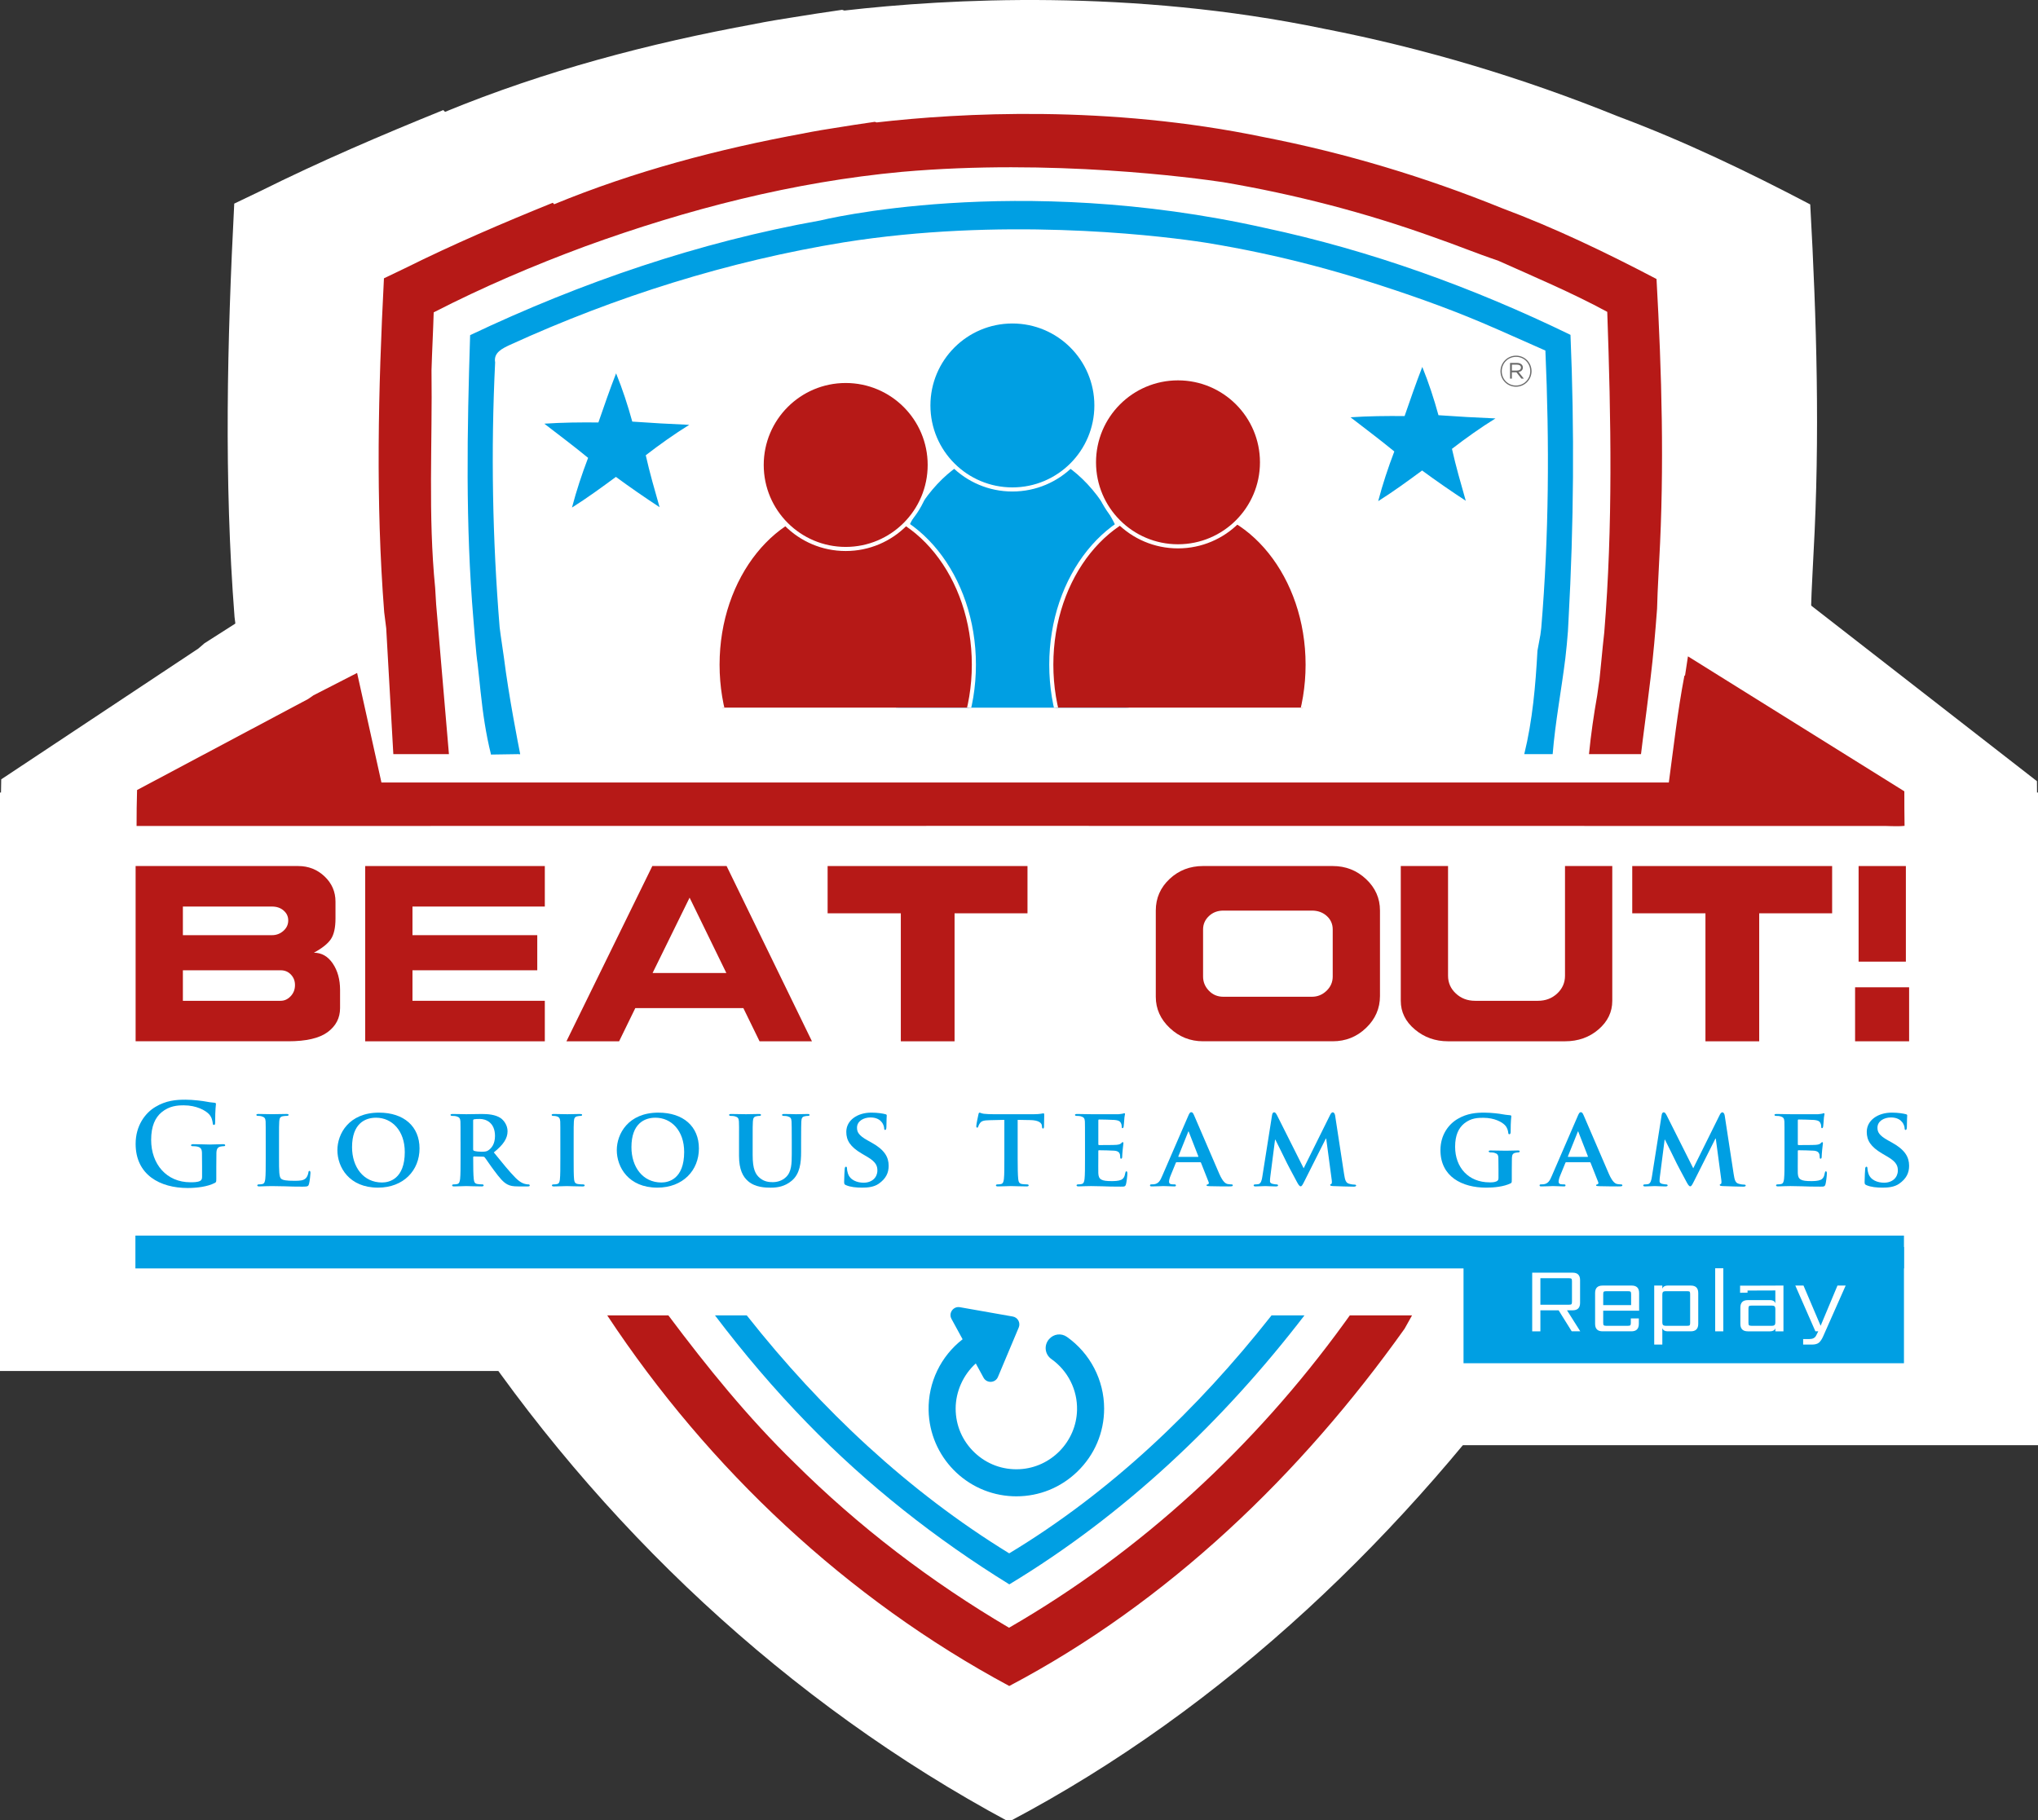
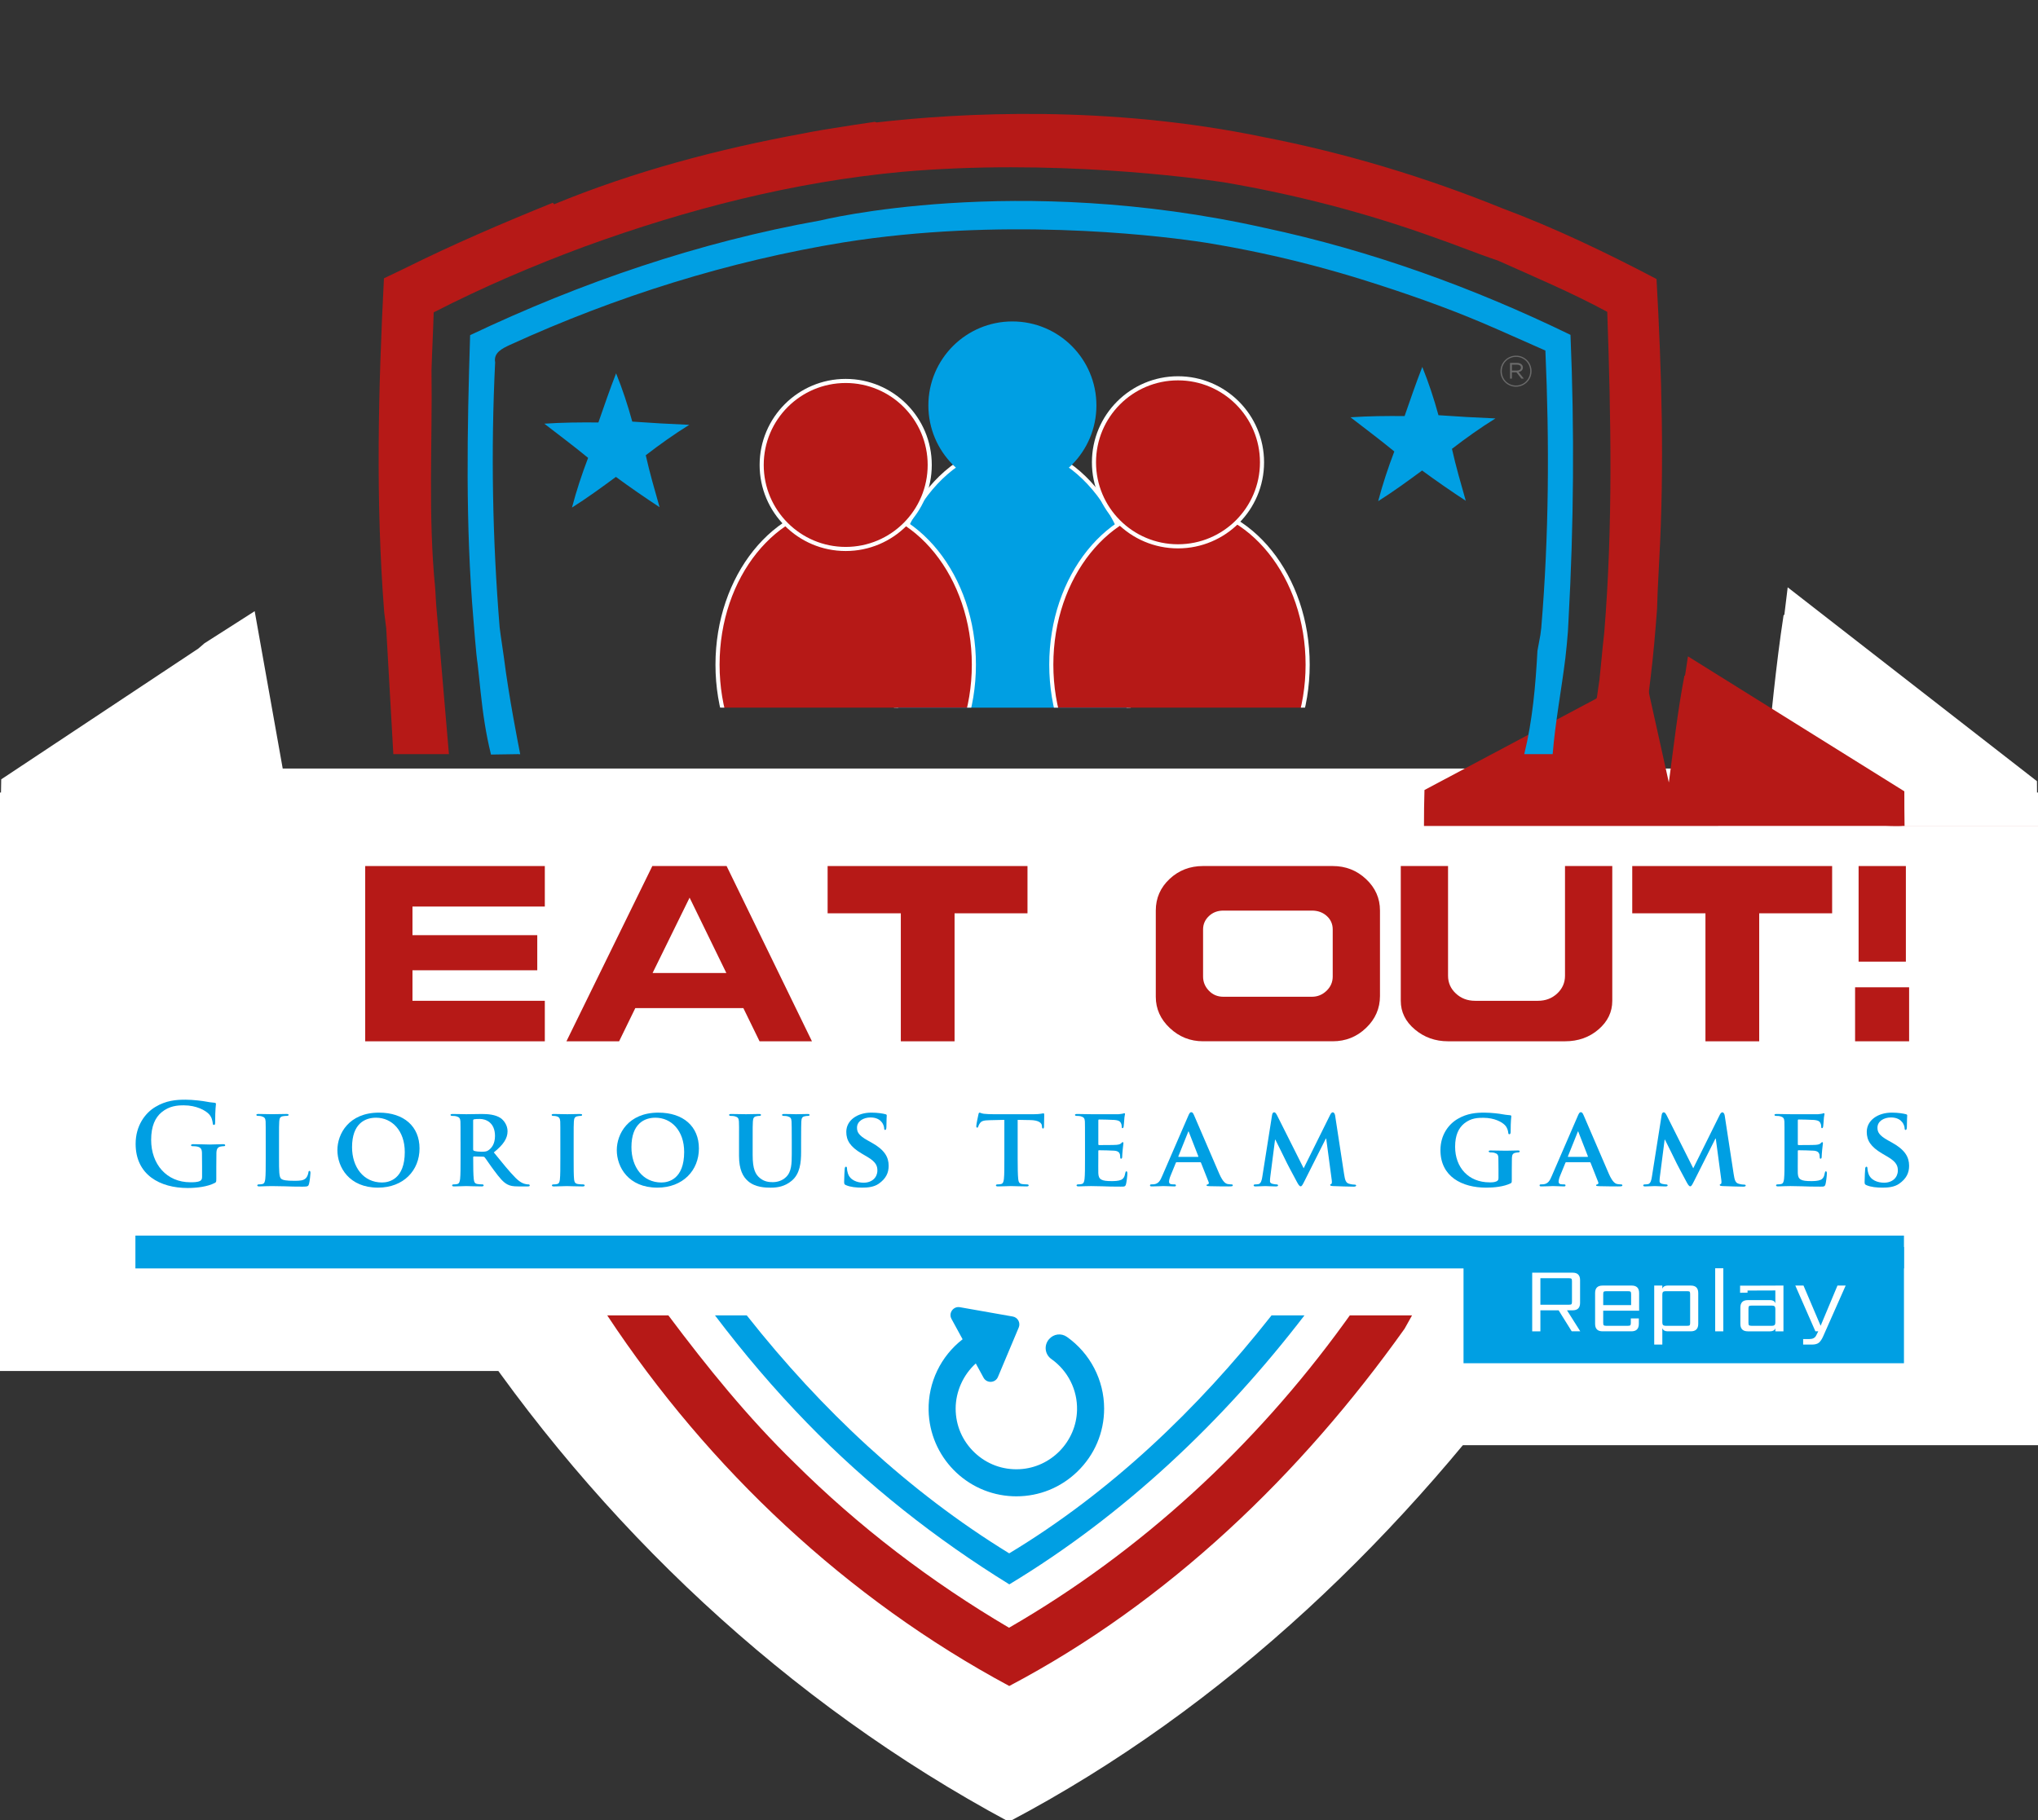
<svg xmlns="http://www.w3.org/2000/svg" id="Laag_1" data-name="Laag 1" viewBox="0 0 1490 1331.14">
  <rect x="0" y="0" width="1490" height="1331.14" fill="#333333" stroke="none" />
  <defs>
    <style>
      .cls-1 {
        fill: #009fe3;
      }

      .cls-2 {
        fill: #fff;
      }

      .cls-3, .cls-4 {
        fill: none;
      }

      .cls-5 {
        fill: #b61917;
      }

      .cls-6 {
        clip-path: url(#clippath-1);
      }

      .cls-4 {
        stroke: #fff;
        stroke-miterlimit: 10;
        stroke-width: 3px;
      }

      .cls-7 {
        fill: #6b6b6b;
      }

      .cls-8 {
        clip-path: url(#clippath-2);
      }

      .cls-9 {
        clip-path: url(#clippath);
      }
    </style>
    <clipPath id="clippath">
      <rect class="cls-3" x="646.45" y="322.08" width="187.42" height="195.39" />
    </clipPath>
    <clipPath id="clippath-1">
      <rect class="cls-3" x="514.21" y="365.59" width="204.77" height="151.87" />
    </clipPath>
    <clipPath id="clippath-2">
      <rect class="cls-3" x="758.23" y="365.59" width="204.77" height="151.87" />
    </clipPath>
  </defs>
  <rect class="cls-2" x="1057.17" y="989.86" width="432.83" height="66.93" />
  <path class="cls-2" d="M336.65,962.46c101.12,153.03,239.21,282.82,400.94,369.68,158.51-83.53,290.82-211.05,394.25-356.39,2.46-4.46,4.94-8.87,7.41-13.29" />
  <rect class="cls-2" y="579.53" width="1490" height="423" />
  <rect class="cls-1" x="1070" y="911.86" width="322" height="85" />
  <path class="cls-2" d="M1467.51,607.65c7.38-.32,14.7-1.09,22.08-2.04-.21-11.5-.31-22.94-.36-34.37l-182.23-141.76-2.42,19.9-.61.61c-5.69,37.06-9.04,74.61-13.09,111.99H206.69l-20.49-115.06c-12.24,7.92-24.54,15.65-36.78,23.51l-.05.06c-1.45,1.26-2.92,2.52-4.38,3.78L.89,569.89c-.31,12.59-.41,25.17-.41,37.76,488.99-.19,978.04-.06,1467.03,0Z" />
-   <path class="cls-2" d="M1262.32,579.74h47.1c.53-4.19,1.14-9.19,1.49-12.12,2.48-18.78,4.85-37.51,7.1-56.29,2.59-20.98,4.35-42.08,5.95-63.17.22-9.86.72-19.66,1.21-29.47.22-3.58.55-10.68.72-14.26,4.74-84.82,2.31-170.13-2.42-254.95-45.55-23.9-92.09-46.26-140.28-64.27-69.44-28.16-141.66-49.88-215.28-64.2C826.8-8.32,693.45-1.01,617.32,7.71c-.2-.07-.4-.13-.6-.2l-1.05-.33c-12.4,1.77-24.79,3.66-37.17,5.7-17.13,2.64-26.64,4.63-26.64,4.63v.02c-77.35,14.13-153.71,34.32-226.49,64.27l-1.27-1.32c-45.27,18.34-90.16,37.56-133.89,59.32-6.33,3.03-12.61,6.06-18.95,9.09-5.18,100.57-7.6,201.8.22,302.31.61,4.96,1.24,9.93,1.87,14.9l6.42,113.64h50.33" />
  <g class="cls-9">
    <path class="cls-1" d="M833.87,460.8c0,74.26-41.96,134.45-93.71,134.45s-93.71-60.2-93.71-134.45,41.95-134.45,93.71-134.45,93.71,60.2,93.71,134.45" />
    <path class="cls-4" d="M833.87,460.8c0,74.26-41.96,134.45-93.71,134.45s-93.71-60.2-93.71-134.45,41.95-134.45,93.71-134.45,93.71,60.2,93.71,134.45Z" />
  </g>
  <path class="cls-1" d="M801.6,296.48c0,33.93-27.5,61.43-61.43,61.43s-61.43-27.5-61.43-61.43,27.5-61.43,61.43-61.43,61.43,27.5,61.43,61.43" />
-   <circle class="cls-4" cx="740.17" cy="296.48" r="61.43" />
  <g>
-     <path class="cls-5" d="M99.15,761.45v-128.16h118.88c7.5,0,13.92,2.53,19.25,7.58,5.33,5.05,8,11.19,8,18.4v12.4c0,6.7-1.12,11.72-3.36,15.06-2.24,3.35-6.39,6.66-12.44,9.94,5.66,0,10.27,2.64,13.82,7.9,3.56,5.27,5.33,11.72,5.33,19.35v13.23c0,7.24-3.03,13.1-9.08,17.57-6.06,4.48-15.67,6.71-28.83,6.71h-111.57ZM133.71,662.91v20.93h65.17c3.16,0,5.93-1.04,8.3-3.13,2.37-2.09,3.55-4.63,3.55-7.63s-1.12-5.29-3.36-7.24c-2.24-1.96-5.07-2.93-8.49-2.93h-65.17ZM133.71,709.51v22.32h71.49c2.76,0,5.2-1.12,7.31-3.36,2.11-2.23,3.16-4.94,3.16-8.1s-.99-5.59-2.96-7.7c-1.98-2.11-4.48-3.16-7.5-3.16h-71.49Z" />
    <polygon class="cls-5" points="392.8 683.84 392.8 709.51 301.56 709.51 301.56 731.83 398.32 731.83 398.32 761.45 267 761.45 267 633.29 398.32 633.29 398.32 662.91 301.56 662.91 301.56 683.84 392.8 683.84" />
    <path class="cls-5" d="M414.12,761.45l62.8-128.16h54.31l62.4,128.16h-38.31l-11.85-24.29h-78.99l-11.85,24.29h-38.51ZM531.03,711.49l-26.86-55.09-27.05,55.09h53.91Z" />
    <polygon class="cls-5" points="697.89 761.45 658.6 761.45 658.6 667.85 605.08 667.85 605.08 633.29 751.21 633.29 751.21 667.85 697.89 667.85 697.89 761.45" />
    <path class="cls-5" d="M845.01,728.92v-63.1c0-9.07,3.36-16.76,10.07-23.07,6.71-6.31,14.87-9.47,24.49-9.47h94.79c9.48,0,17.61,3.18,24.39,9.56,6.78,6.37,10.17,14.03,10.17,22.97v62.5c0,9.07-3.39,16.86-10.17,23.36-6.78,6.51-14.91,9.76-24.39,9.76h-94.79c-9.35,0-17.45-3.22-24.29-9.66-6.85-6.44-10.27-14.07-10.27-22.87M894.38,728.87h64.77c4.08,0,7.64-1.44,10.67-4.33,3.02-2.89,4.54-6.37,4.54-10.44v-34.45c0-3.94-1.45-7.22-4.34-9.84-2.9-2.63-6.52-3.94-10.86-3.94h-64.77c-4.21,0-7.73,1.34-10.57,4.04-2.83,2.69-4.24,5.94-4.24,9.74v34.45c0,3.94,1.41,7.38,4.24,10.34,2.83,2.95,6.35,4.43,10.57,4.43" />
    <path class="cls-5" d="M1024.12,731.87v-98.58h34.56v80.21c0,5.12,1.91,9.46,5.73,13.01,3.82,3.55,8.49,5.32,14.02,5.32h46.01c5.53,0,10.2-1.77,14.02-5.32,3.82-3.55,5.73-7.89,5.73-13.01v-80.21h34.56v98.58c0,8.16-3.36,15.12-10.07,20.9-6.71,5.78-14.88,8.67-24.49,8.67h-85.51c-9.35,0-17.44-2.89-24.29-8.67-6.85-5.78-10.27-12.74-10.27-20.9" />
    <polygon class="cls-5" points="1286.17 761.45 1246.87 761.45 1246.87 667.85 1193.35 667.85 1193.35 633.29 1339.49 633.29 1339.49 667.85 1286.17 667.85 1286.17 761.45" />
    <path class="cls-5" d="M1356.27,721.95h39.5v39.49h-39.5v-39.49ZM1393.4,703.19h-34.56v-69.9h34.56v69.9Z" />
  </g>
  <g>
    <path class="cls-1" d="M158.13,862.05c0,2.22-.08,2.39-1.07,2.96-5.35,2.8-13.43,3.71-19.85,3.71-20.18,0-38.05-9.55-38.05-32.29,0-13.18,6.84-22.41,14.33-26.94,7.9-4.78,15.24-5.35,22.15-5.35,5.69,0,12.93.99,14.58,1.32,1.73.33,4.61.82,6.51.91.99.08,1.15.41,1.15.99,0,.91-.58,3.21-.58,13.51,0,1.32-.25,1.73-.91,1.73-.58,0-.74-.41-.82-1.07-.25-1.89-.66-4.53-2.8-6.84-2.47-2.64-9.06-6.42-18.37-6.42-4.53,0-10.54.33-16.31,5.11-4.61,3.87-7.58,10.05-7.58,20.18,0,17.71,11.28,30.97,28.66,30.97,2.14,0,5.03,0,7-.91,1.24-.58,1.57-1.65,1.57-3.05v-7.74c0-4.12,0-7.25-.08-9.72-.08-2.8-.82-4.12-3.54-4.7-.66-.16-2.06-.25-3.21-.25-.74,0-1.23-.16-1.23-.66,0-.66.58-.82,1.73-.82,4.28,0,9.47.25,11.94.25s6.92-.25,9.64-.25c1.07,0,1.65.16,1.65.82,0,.5-.49.66-1.07.66-.66,0-1.24.08-2.22.25-2.22.41-3.05,1.81-3.13,4.7-.08,2.47-.08,5.76-.08,9.88v9.06Z" />
    <path class="cls-1" d="M204,847.22c0,8.98,0,13.43,1.57,14.75,1.23,1.07,4.03,1.48,9.64,1.48,3.87,0,6.67-.08,8.48-1.98.91-.9,1.65-2.88,1.81-4.2.08-.66.25-1.07.82-1.07.49,0,.66.74.66,1.56s-.49,6.02-1.07,8.07c-.49,1.57-.82,1.9-4.61,1.9-5.19,0-9.39-.08-13.01-.25-3.62-.08-6.67-.16-9.64-.16-.82,0-2.39.08-4.12.08-1.73.08-3.54.16-5.02.16-.91,0-1.4-.25-1.4-.74,0-.33.25-.74,1.15-.74,1.07,0,1.89-.08,2.55-.25,1.48-.33,1.89-1.65,2.14-3.71.33-2.96.33-8.48.33-14.91v-12.36c0-10.63,0-12.6-.08-14.83-.16-2.39-.82-3.13-3.13-3.79-.58-.16-1.48-.25-2.39-.25-.82,0-1.24-.25-1.24-.74s.5-.66,1.57-.66c3.38,0,7.99.16,9.97.16,1.73,0,7.66-.16,10.46-.16,1.07,0,1.56.16,1.56.66s-.41.74-1.32.74c-.82,0-1.98.08-2.8.25-1.98.33-2.55,1.32-2.72,3.79-.16,2.22-.16,4.2-.16,14.83v12.36Z" />
    <path class="cls-1" d="M246.67,841.04c0-11.94,8.4-27.43,30.4-27.43,18.29,0,29.65,10.13,29.65,26.19s-11.7,28.66-30.39,28.66c-21.09,0-29.66-14.99-29.66-27.43M295.93,842.36c0-15.49-9.31-25.04-21-25.04-8.07,0-17.54,4.28-17.54,21.58,0,14.42,8.24,25.79,21.91,25.79,5.11,0,16.64-2.39,16.64-22.33" />
    <path class="cls-1" d="M336.7,834.87c0-10.62,0-12.6-.08-14.83-.17-2.39-.82-3.13-3.13-3.79-.58-.17-1.81-.25-2.88-.25-.74,0-1.23-.25-1.23-.74s.58-.66,1.65-.66c3.79,0,8.4.16,9.89.16,2.47,0,9.06-.16,11.29-.16,4.61,0,9.89.41,13.76,2.96,2.06,1.4,5.11,4.95,5.11,9.64,0,5.19-2.96,9.8-10.05,15.49,6.42,7.91,11.53,14.25,15.9,18.61,4.03,4.04,6.59,4.37,7.74,4.62.74.16,1.15.16,1.73.16s.91.41.91.74c0,.58-.49.74-1.4.74h-6.92c-4.03,0-6.01-.41-7.91-1.4-3.13-1.56-5.85-4.86-9.88-10.3-2.88-3.79-5.93-8.49-6.84-9.56-.41-.41-.82-.5-1.32-.5l-6.51-.16c-.33,0-.58.16-.58.58v.99c0,6.51.08,11.95.41,14.91.25,2.06.58,3.38,2.8,3.71,1.07.16,2.64.25,3.54.25.58,0,.91.41.91.74,0,.5-.58.74-1.48.74-4.2,0-10.22-.25-11.29-.25-1.4,0-6.01.25-8.9.25-.91,0-1.4-.25-1.4-.74,0-.33.25-.74,1.15-.74,1.07,0,1.89-.08,2.55-.25,1.48-.33,1.89-1.65,2.14-3.71.33-2.96.33-8.48.33-14.91v-12.36ZM345.92,840.3c0,.74.16.99.66,1.24,1.57.49,3.71.66,5.52.66,2.88,0,3.87-.25,5.11-1.15,2.22-1.56,4.69-4.61,4.69-10.38,0-9.89-6.75-12.44-11.04-12.44-1.81,0-3.54.08-4.28.25-.49.16-.66.41-.66.99v20.84Z" />
    <path class="cls-1" d="M409.67,834.87c0-10.62,0-12.6-.08-14.83-.16-2.39-.91-3.21-2.47-3.71-.82-.25-1.73-.33-2.63-.33-.74,0-1.15-.17-1.15-.82,0-.41.58-.58,1.73-.58,2.72,0,7.66.16,9.72.16,1.81,0,6.5-.16,9.3-.16.91,0,1.48.16,1.48.58,0,.66-.41.82-1.15.82s-1.32.08-2.14.25c-1.98.33-2.55,1.32-2.72,3.79-.16,2.22-.16,4.2-.16,14.83v12.36c0,6.76,0,12.36.33,15.32.25,1.9.74,2.97,2.88,3.3.99.16,2.64.25,3.71.25.82,0,1.15.41,1.15.74,0,.5-.58.74-1.4.74-4.78,0-9.72-.25-11.7-.25-1.65,0-6.59.25-9.47.25-.91,0-1.4-.25-1.4-.74,0-.33.25-.74,1.15-.74,1.07,0,1.89-.08,2.55-.25,1.48-.33,1.89-1.32,2.14-3.38.33-2.88.33-8.48.33-15.24v-12.36Z" />
    <path class="cls-1" d="M450.94,841.04c0-11.94,8.4-27.43,30.39-27.43,18.29,0,29.65,10.13,29.65,26.19s-11.7,28.66-30.39,28.66c-21.09,0-29.65-14.99-29.65-27.43M500.2,842.36c0-15.49-9.31-25.04-21-25.04-8.07,0-17.55,4.28-17.55,21.58,0,14.42,8.24,25.79,21.91,25.79,5.11,0,16.64-2.39,16.64-22.33" />
    <path class="cls-1" d="M540.31,834.87c0-10.62.08-12.6-.08-14.83-.17-2.47-.82-3.13-3.13-3.79-.58-.17-1.81-.25-2.8-.25-.82,0-1.24-.25-1.24-.74s.49-.66,1.57-.66c3.87,0,8.73.16,10.87.16,1.81,0,6.67-.16,9.31-.16,1.07,0,1.56.16,1.56.66s-.41.74-1.15.74c-.82,0-1.24.08-2.14.25-1.89.33-2.47,1.32-2.64,3.79-.16,2.22-.16,4.2-.16,14.83v9.8c0,10.21,1.98,14.17,5.52,16.97,3.21,2.55,6.67,2.8,9.15,2.8,3.13,0,6.83-.91,9.72-3.71,4.04-3.79,4.2-9.89,4.2-17.05v-8.81c0-10.62-.08-12.6-.16-14.83-.17-2.39-.74-3.13-3.05-3.79-.58-.17-1.81-.25-2.64-.25s-1.24-.25-1.24-.74.5-.66,1.48-.66c3.71,0,8.56.16,8.65.16.83,0,5.69-.16,8.49-.16.99,0,1.48.16,1.48.66s-.41.74-1.24.74-1.23.08-2.14.25c-1.98.33-2.47,1.32-2.64,3.79-.08,2.22-.16,4.2-.16,14.83v7.5c0,7.82-.82,16.06-6.92,21.09-5.11,4.28-10.63,5.02-15.32,5.02-3.79,0-11.28-.17-16.56-4.78-3.71-3.21-6.59-8.4-6.59-18.53v-10.3Z" />
    <path class="cls-1" d="M618.56,866.66c-1.15-.49-1.4-.82-1.4-2.39,0-3.79.33-8.16.41-9.31,0-1.07.33-1.81.91-1.81.66,0,.74.66.74,1.15,0,.91.25,2.39.66,3.62,1.56,5.19,7,6.92,11.53,6.92,6.26,0,10.05-3.95,10.05-8.9,0-3.05-.74-6.09-7.16-9.88l-4.2-2.47c-8.57-5.03-11.37-9.72-11.37-15.9,0-8.57,8.24-14.09,18.29-14.09,4.69,0,8.4.66,10.3,1.15.66.16.99.41.99.9,0,.91-.25,2.88-.25,8.4,0,1.48-.33,2.22-.91,2.22-.49,0-.74-.41-.74-1.23,0-.66-.33-2.8-1.89-4.61-1.07-1.32-3.38-3.29-8.07-3.29-5.19,0-9.88,2.72-9.88,7.49,0,3.13,1.15,5.6,7.66,9.23l2.96,1.65c9.55,5.27,12.52,10.63,12.52,16.97,0,5.19-1.98,9.39-7.25,13.1-3.46,2.47-8.24,2.88-12.11,2.88-4.2,0-8.65-.41-11.78-1.81" />
    <path class="cls-1" d="M734.28,818.89l-10.79.25c-4.2.08-5.93.58-7,2.14-.74.99-1.07,1.89-1.24,2.39-.16.58-.33.91-.82.91s-.66-.41-.66-1.15c0-1.15,1.4-7.91,1.57-8.49.16-.91.41-1.32.82-1.32.58,0,1.32.58,3.13.82,2.14.25,4.86.33,7.25.33h29.4c2.31,0,3.87-.17,4.95-.33,1.15-.17,1.73-.33,1.98-.33.49,0,.58.41.58,1.48,0,1.48-.16,6.67-.16,8.49-.08.74-.25,1.15-.66,1.15-.58,0-.74-.33-.82-1.4l-.08-.74c-.16-1.81-2.06-3.95-8.56-4.04l-9.14-.16v28.33c0,6.43.08,11.95.41,14.99.25,1.98.66,3.29,2.8,3.62.99.16,2.64.25,3.71.25.82,0,1.15.41,1.15.74,0,.49-.58.74-1.4.74-4.78,0-9.63-.25-11.7-.25-1.65,0-6.59.25-9.47.25-.91,0-1.4-.25-1.4-.74,0-.33.25-.74,1.15-.74,1.07,0,1.98-.08,2.55-.25,1.48-.33,1.89-1.65,2.14-3.71.33-2.97.33-8.49.33-14.91v-28.33Z" />
    <path class="cls-1" d="M793.25,834.87c0-10.62,0-12.6-.08-14.83-.17-2.39-.82-3.13-3.13-3.79-.58-.17-1.81-.25-2.88-.25-.74,0-1.24-.25-1.24-.74s.58-.66,1.65-.66c3.79,0,8.4.16,10.46.16,2.31,0,18.37.08,19.77,0,1.32-.08,2.47-.33,3.05-.41.41-.08.82-.33,1.15-.33.41,0,.5.33.5.66,0,.5-.41,1.32-.58,4.53-.08.74-.25,3.79-.41,4.61-.08.33-.25,1.15-.82,1.15-.5,0-.58-.33-.58-.91,0-.49-.08-1.73-.49-2.55-.57-1.23-1.15-2.22-4.77-2.55-1.24-.16-9.89-.33-11.37-.33-.33,0-.49.25-.49.66v17.3c0,.41.08.74.49.74,1.65,0,11.04,0,12.68-.17,1.73-.16,2.72-.41,3.46-1.07.58-.49.82-.91,1.16-.91s.57.33.57.74-.17,1.56-.57,5.11c-.17,1.4-.33,4.2-.33,4.69,0,.58-.08,1.56-.74,1.56-.49,0-.66-.24-.66-.57-.08-.74-.08-1.65-.25-2.55-.42-1.4-1.32-2.47-4.04-2.72-1.32-.16-9.56-.33-11.37-.33-.33,0-.41.33-.41.74v5.6c0,2.39-.08,8.32,0,10.38.16,4.78,2.39,5.85,9.8,5.85,1.89,0,4.94-.08,6.83-.91,1.81-.82,2.64-2.31,3.13-5.19.16-.74.33-1.07.82-1.07.58,0,.66.91.66,1.65,0,1.57-.58,6.35-.99,7.75-.49,1.81-1.15,1.81-3.87,1.81-5.44,0-9.8-.08-13.34-.25-3.54-.08-6.26-.16-8.4-.16-.82,0-2.39.08-4.12.08-1.73.08-3.54.16-5.02.16-.91,0-1.4-.25-1.4-.74,0-.33.25-.74,1.15-.74,1.07,0,1.89-.08,2.55-.25,1.48-.33,1.89-1.65,2.14-3.71.33-2.96.33-8.48.33-14.91v-12.36Z" />
    <path class="cls-1" d="M860.3,849.86c-.41,0-.49.08-.66.49l-3.87,9.47c-.74,1.73-1.07,3.46-1.07,4.28,0,1.23.66,1.98,2.88,1.98h1.07c.91,0,1.07.33,1.07.74,0,.58-.41.74-1.16.74-2.39,0-5.76-.25-8.07-.25-.74,0-4.61.25-8.4.25-.91,0-1.32-.17-1.32-.74,0-.41.25-.74.82-.74.66,0,1.48-.08,2.14-.08,3.3-.49,4.53-2.64,6.01-6.18l18.95-43.74c.82-1.98,1.4-2.8,2.14-2.8,1.07,0,1.4.66,2.14,2.22,1.73,3.87,13.84,32.21,18.45,42.83,2.8,6.35,4.86,7.25,6.18,7.5,1.07.16,1.9.25,2.72.25.66,0,.99.25.99.74,0,.58-.41.74-3.13.74-2.55,0-7.83,0-13.92-.17-1.32-.08-2.14-.08-2.14-.58,0-.41.16-.66.91-.74.49-.08.99-.74.66-1.57l-5.6-14.17c-.16-.41-.41-.49-.74-.49h-17.05ZM875.79,845.99c.33,0,.41-.16.33-.41l-6.84-17.55c-.08-.25-.16-.66-.33-.66-.25,0-.33.41-.41.66l-7,17.46c-.17.33,0,.49.25.49h14Z" />
    <path class="cls-1" d="M930.06,815.18c.16-1.15.82-1.81,1.4-1.81.74,0,1.23.33,2.22,2.22l19.44,38.72,19.44-39.21c.58-1.15,1.24-1.73,1.89-1.73.58,0,1.4.74,1.65,2.22l6.59,43.08c.66,4.36,1.32,6.26,3.54,6.92,2.06.58,3.21.66,4.12.66.66,0,1.15.25,1.15.66,0,.58-.82.82-1.89.82-1.81,0-12.11-.25-14.99-.41-1.73-.08-2.14-.41-2.14-.82,0-.33.33-.58.82-.74.41-.17.58-.99.33-2.96l-4.04-30.23h-.25l-15.57,30.97c-1.65,3.29-2.06,3.95-2.88,3.95-.91,0-1.73-1.4-2.88-3.54-1.73-3.21-7.49-13.92-8.32-15.9-.58-1.32-4.86-9.8-7.25-14.66h-.25l-3.46,27.02c-.16,1.23-.24,2.14-.24,3.29,0,1.32.99,1.81,2.22,2.06,1.24.25,1.89.33,2.55.33s1.15.33,1.15.66c0,.66-.66.82-1.73.82-3.05,0-6.34-.25-7.66-.25-1.4,0-4.86.25-7.17.25-.74,0-1.32-.17-1.32-.82,0-.33.41-.66,1.15-.66.57,0,1.07,0,2.22-.17,1.98-.25,2.64-3.05,2.97-5.35l7.17-45.39Z" />
    <path class="cls-1" d="M1105.26,862.87c0,1.89,0,1.97-.91,2.47-4.86,2.39-12.03,3.13-17.71,3.13-17.79,0-33.52-8.07-33.52-27.43,0-11.2,6.01-19.03,12.69-22.9,6.92-4.04,13.42-4.53,19.52-4.53,5.03,0,11.37.82,12.85,1.15,1.48.25,4.04.66,5.77.74.82.08.99.33.99.82,0,.83-.49,2.72-.49,11.53,0,1.07-.41,1.57-.99,1.57-.49,0-.66-.33-.74-.91-.17-1.56-.58-3.79-2.47-5.77-2.14-2.22-7.58-5.35-15.73-5.35-3.95,0-8.98.08-14,4.12-4.04,3.29-6.67,8.48-6.67,17.05,0,15.08,9.72,26.03,25.2,26.03,1.89,0,3.38,0,5.11-.74,1.07-.5,1.4-1.24,1.4-2.47v-6.42c0-3.46,0-6.1-.08-8.24-.08-2.39-.82-3.13-3.13-3.79-.57-.17-1.81-.25-2.8-.25-.66,0-1.15-.33-1.15-.74,0-.57.58-.66,1.57-.66,3.79,0,8.98.17,11.12.17,2.31,0,6.1-.17,8.49-.17.99,0,1.48.08,1.48.66,0,.41-.41.74-.91.74-.57,0-1.15.08-1.98.25-1.98.33-2.72,1.32-2.8,3.79-.08,2.14-.08,4.94-.08,8.4v7.74Z" />
    <path class="cls-1" d="M1145.12,849.86c-.41,0-.49.08-.66.49l-3.87,9.47c-.74,1.73-1.07,3.46-1.07,4.28,0,1.23.66,1.98,2.88,1.98h1.07c.91,0,1.08.33,1.08.74,0,.58-.41.74-1.16.74-2.38,0-5.76-.25-8.07-.25-.74,0-4.61.25-8.4.25-.91,0-1.32-.17-1.32-.74,0-.41.25-.74.82-.74.66,0,1.48-.08,2.14-.08,3.3-.49,4.53-2.64,6.01-6.18l18.94-43.74c.82-1.98,1.4-2.8,2.14-2.8,1.07,0,1.4.66,2.14,2.22,1.73,3.87,13.84,32.21,18.45,42.83,2.8,6.35,4.86,7.25,6.18,7.5,1.07.16,1.9.25,2.72.25.66,0,.99.25.99.74,0,.58-.41.74-3.13.74-2.55,0-7.83,0-13.92-.17-1.32-.08-2.14-.08-2.14-.58,0-.41.16-.66.91-.74.49-.08.99-.74.66-1.57l-5.6-14.17c-.16-.41-.41-.49-.74-.49h-17.05ZM1160.61,845.99c.33,0,.41-.16.33-.41l-6.84-17.55c-.08-.25-.16-.66-.33-.66-.25,0-.33.41-.41.66l-7,17.46c-.17.33,0,.49.25.49h14Z" />
    <path class="cls-1" d="M1214.89,815.18c.16-1.15.82-1.81,1.4-1.81.74,0,1.23.33,2.22,2.22l19.44,38.72,19.44-39.21c.58-1.15,1.24-1.73,1.89-1.73.58,0,1.4.74,1.65,2.22l6.59,43.08c.66,4.36,1.32,6.26,3.54,6.92,2.06.58,3.21.66,4.12.66.66,0,1.15.25,1.15.66,0,.58-.82.82-1.89.82-1.81,0-12.11-.25-14.99-.41-1.73-.08-2.14-.41-2.14-.82,0-.33.33-.58.82-.74.41-.17.58-.99.33-2.96l-4.04-30.23h-.25l-15.57,30.97c-1.65,3.29-2.06,3.95-2.88,3.95-.91,0-1.73-1.4-2.88-3.54-1.73-3.21-7.49-13.92-8.32-15.9-.57-1.32-4.86-9.8-7.25-14.66h-.25l-3.46,27.02c-.16,1.23-.24,2.14-.24,3.29,0,1.32.99,1.81,2.22,2.06,1.24.25,1.89.33,2.55.33s1.15.33,1.15.66c0,.66-.66.82-1.73.82-3.05,0-6.34-.25-7.66-.25-1.4,0-4.86.25-7.17.25-.74,0-1.32-.17-1.32-.82,0-.33.41-.66,1.15-.66.57,0,1.07,0,2.22-.17,1.98-.25,2.64-3.05,2.97-5.35l7.17-45.39Z" />
    <path class="cls-1" d="M1304.66,834.87c0-10.62,0-12.6-.08-14.83-.17-2.39-.82-3.13-3.13-3.79-.58-.17-1.81-.25-2.88-.25-.74,0-1.24-.25-1.24-.74s.58-.66,1.65-.66c3.79,0,8.4.16,10.46.16,2.3,0,18.37.08,19.77,0,1.32-.08,2.47-.33,3.05-.41.41-.08.82-.33,1.15-.33.41,0,.5.33.5.66,0,.5-.41,1.32-.58,4.53-.08.74-.25,3.79-.41,4.61-.08.33-.25,1.15-.82,1.15-.5,0-.58-.33-.58-.91,0-.49-.08-1.73-.49-2.55-.58-1.23-1.15-2.22-4.78-2.55-1.24-.16-9.89-.33-11.37-.33-.33,0-.49.25-.49.66v17.3c0,.41.08.74.49.74,1.65,0,11.04,0,12.69-.17,1.73-.16,2.72-.41,3.46-1.07.58-.49.82-.91,1.15-.91s.58.33.58.74-.17,1.56-.58,5.11c-.16,1.4-.33,4.2-.33,4.69,0,.58-.08,1.56-.74,1.56-.49,0-.66-.24-.66-.57-.08-.74-.08-1.65-.25-2.55-.41-1.4-1.32-2.47-4.04-2.72-1.32-.16-9.56-.33-11.37-.33-.33,0-.41.33-.41.74v5.6c0,2.39-.08,8.32,0,10.38.16,4.78,2.39,5.85,9.8,5.85,1.89,0,4.94-.08,6.84-.91,1.81-.82,2.64-2.31,3.13-5.19.16-.74.33-1.07.82-1.07.58,0,.66.91.66,1.65,0,1.57-.58,6.35-.99,7.75-.49,1.81-1.15,1.81-3.87,1.81-5.44,0-9.8-.08-13.34-.25-3.54-.08-6.26-.16-8.4-.16-.82,0-2.39.08-4.12.08-1.73.08-3.54.16-5.02.16-.91,0-1.4-.25-1.4-.74,0-.33.25-.74,1.15-.74,1.07,0,1.89-.08,2.55-.25,1.48-.33,1.89-1.65,2.14-3.71.33-2.96.33-8.48.33-14.91v-12.36Z" />
    <path class="cls-1" d="M1364.63,866.66c-1.15-.49-1.4-.82-1.4-2.39,0-3.79.33-8.16.41-9.31,0-1.07.33-1.81.91-1.81.66,0,.74.66.74,1.15,0,.91.25,2.39.66,3.62,1.56,5.19,7,6.92,11.53,6.92,6.26,0,10.05-3.95,10.05-8.9,0-3.05-.74-6.09-7.16-9.88l-4.2-2.47c-8.57-5.03-11.37-9.72-11.37-15.9,0-8.57,8.24-14.09,18.29-14.09,4.69,0,8.4.66,10.3,1.15.66.16.99.41.99.9,0,.91-.25,2.88-.25,8.4,0,1.48-.33,2.22-.91,2.22-.49,0-.74-.41-.74-1.23,0-.66-.33-2.8-1.89-4.61-1.07-1.32-3.38-3.29-8.08-3.29-5.19,0-9.88,2.72-9.88,7.49,0,3.13,1.15,5.6,7.66,9.23l2.96,1.65c9.56,5.27,12.52,10.63,12.52,16.97,0,5.19-1.98,9.39-7.25,13.1-3.46,2.47-8.24,2.88-12.11,2.88-4.2,0-8.65-.41-11.78-1.81" />
  </g>
-   <path class="cls-5" d="M1373.42,603.99c6.4-.22,12.61.58,19.02-.09-.18-8.01-.12-17.3-.16-25.26l-158.2-98.69-2.1,13.85-.52.43c-4.95,25.8-7.85,51.94-11.36,77.96H278.87l-17.79-80.1c-10.63,5.51-21.3,10.9-31.93,16.37l-.05.04c-1.26.88-2.53,1.75-3.8,2.63l-125.09,66.57c-.27,8.76-.36,17.52-.36,26.29,424.5-.13,849.05-.05,1273.56,0" />
+   <path class="cls-5" d="M1373.42,603.99c6.4-.22,12.61.58,19.02-.09-.18-8.01-.12-17.3-.16-25.26l-158.2-98.69-2.1,13.85-.52.43c-4.95,25.8-7.85,51.94-11.36,77.96l-17.79-80.1c-10.63,5.51-21.3,10.9-31.93,16.37l-.05.04c-1.26.88-2.53,1.75-3.8,2.63l-125.09,66.57c-.27,8.76-.36,17.52-.36,26.29,424.5-.13,849.05-.05,1273.56,0" />
  <path class="cls-1" d="M1126.14,464.52c-.67,3.73-1.38,7.52-2.09,11.3-1.38,25.4-3.58,50.91-9.65,75.65h20.77c1.9-23.56,6.4-46.84,9.29-70.27.76-6.54,1.38-13.03,1.87-19.53.09-2.13.31-6.4.45-8.54,3.82-69.38,4.36-138.85,1.42-208.27-71.08-34.58-146.23-61.75-223.51-78.21-182.27-40.89-324.93-5.45-324.93-5.44-88.66,15.82-174.74,45.27-256.05,83.87-2.18,69.25-3.47,138.63,2.4,207.74.27,3.38.84,10.23,1.11,13.61.27,2.98.8,8.85,1.07,11.79.13,1.2.4,3.51.53,4.67l.31,2.13c.82,7.04,1.53,14.11,2.27,21.18h0s.02.11.02.11c1.61,15.21,3.8,30.32,7.49,45.16.11.45-.09.4.21.29h.34l19.72-.3c-1.04,0-4.52-3.69-5.52-2.94l4.97,2.94c-3.66-.71,1.78.46,1.69,0-1.3-6.5-8.4-42.64-11.87-70.42h0c-.99-7.46-2.26-14.86-3.16-22.31-5.25-64.4-6.45-129.19-3.29-193.73-1.33-7.21,5.43-10.23,10.63-12.72,77.67-35.48,159.92-61.32,244.24-75.06,114.23-18.19,223.74-5.6,257.32-.84,2.19.34,4.39.61,6.58.97.66.1,1.2.19,1.69.27,26.06,4.26,51.92,9.76,77.46,16.48,13.05,3.43,26.01,7.17,38.88,11.23,28.5,8.99,56.83,18.84,84.37,30.49,15.65,6.62,31.1,13.74,46.68,20.52,2.98,67.6,2.63,135.38-3.02,202.85-.18,1.34-.53,4-.67,5.34" />
  <path class="cls-5" d="M282.38,459.7l5.19,91.77h40.65l-5.4-63.19-3.94-46.21c-.25-4.06-.51-8.12-.73-12.19-5.25-52.88-1.96-106.11-2.67-159.17.4-14.1,1.2-28.2,1.6-42.3,35.85-18.41,72.98-34.29,110.74-48.26,74.67-27.17,152.32-47.14,231.53-54.48h0c109.65-9.69,213.62,4.38,234.91,7.55,52.34,8.9,103.94,22.23,153.89,40.21,15.79,5.42,31.18,11.83,47.01,17.12,26.86,12.01,54.04,23.48,79.92,37.49,2.76,78.14,4.18,156.37-2.18,234.38-.71,6.63-1.47,13.3-2.05,19.97-.4,3.69-1.11,11.03-1.47,14.67l-.53,3.51c-.27,2-.84,5.96-1.11,7.91-2.52,14.24-4.6,28.55-6.01,42.96h38.03c.43-3.38.92-7.42,1.2-9.79,2-15.17,3.92-30.29,5.74-45.45,2.09-16.95,3.51-33.98,4.8-51.01.18-7.96.58-15.88.98-23.79.18-2.89.44-8.63.58-11.52,3.82-68.49,1.87-137.38-1.96-205.87-36.78-19.3-74.36-37.36-113.28-51.9-56.07-22.74-114.39-40.28-173.84-51.84-113.93-23.69-221.62-17.79-283.09-10.75-.16-.06-.32-.1-.48-.16l-.84-.27c-10.01,1.43-20.02,2.96-30.01,4.6-13.83,2.13-21.51,3.74-21.51,3.74v.02c-62.47,11.41-124.12,27.71-182.9,51.9l-1.02-1.07c-36.56,14.81-72.8,30.33-108.12,47.9-5.11,2.44-10.18,4.89-15.3,7.34-4.18,81.21-6.14,162.95.18,244.12.49,4.01,1,8.02,1.51,12.03" />
  <path class="cls-5" d="M982.76,967.55c-65.24,89.97-148.63,167.13-245.05,222.73-57.02-33.58-110.03-73.96-156.95-120.66-33.93-33.03-63.76-69.91-92.11-107.76h-44.71c74.13,112.19,175.37,207.34,293.94,271.02,116.21-61.24,213.21-154.72,289.04-261.28,1.8-3.27,3.62-6.5,5.44-9.74h-45.49c-1.36,1.9-2.72,3.8-4.11,5.69" />
  <path class="cls-1" d="M546.56,962.61c-.2-.28-.41-.5-.62-.76h-23.22c20.83,27.53,43.24,53.9,67.33,78.67,44.07,45.37,94.06,84.81,147.88,118.04,83.94-50.7,156.15-119.11,215.79-196.71h-24.09c-.23.29-.47.56-.68.89-53.42,67.69-117.06,128.49-191.11,173.14-73.74-45.23-137.74-105.49-191.28-173.27" />
  <path class="cls-1" d="M462.26,308.31c-3.29-12.01-7.16-23.79-11.83-35.31-4.63,11.87-8.76,23.88-12.94,35.93-13.21-.13-26.37,0-39.54.89,10.72,8.27,21.57,16.41,32.02,24.99-4.54,11.88-8.54,23.97-11.79,36.34,11.08-6.98,21.62-14.68,32.11-22.42,10.41,7.65,21.08,15.03,31.93,22.15-3.6-12.63-7.25-25.22-10.1-37.98,10.27-7.91,20.81-15.43,31.8-22.24-13.92-.58-27.8-1.38-41.67-2.36" />
  <path class="cls-1" d="M1051.68,303.63c-3.29-12.01-7.16-23.79-11.83-35.31-4.63,11.87-8.76,23.88-12.94,35.93-13.21-.13-26.37,0-39.54.89,10.72,8.27,21.57,16.41,32.02,24.99-4.54,11.88-8.54,23.97-11.79,36.34,11.07-6.98,21.62-14.68,32.11-22.42,10.41,7.65,21.08,15.03,31.93,22.15-3.6-12.63-7.25-25.22-10.1-37.98,10.27-7.91,20.81-15.43,31.8-22.24-13.92-.58-27.8-1.38-41.67-2.36" />
  <g class="cls-6">
    <path class="cls-5" d="M712.01,486.05c0,64.48-41.96,116.74-93.71,116.74s-93.71-52.27-93.71-116.74,41.95-116.74,93.71-116.74,93.71,52.27,93.71,116.74" />
    <ellipse class="cls-4" cx="618.3" cy="486.05" rx="93.71" ry="116.74" />
  </g>
  <path class="cls-5" d="M679.73,340c0,33.93-27.5,61.43-61.43,61.43s-61.43-27.5-61.43-61.43,27.51-61.43,61.43-61.43,61.43,27.5,61.43,61.43" />
  <circle class="cls-4" cx="618.3" cy="340" r="61.43" />
  <g class="cls-8">
    <path class="cls-5" d="M956.03,486.05c0,64.48-41.96,116.74-93.71,116.74s-93.71-52.27-93.71-116.74,41.96-116.74,93.71-116.74,93.71,52.27,93.71,116.74" />
    <path class="cls-4" d="M956.03,486.05c0,64.48-41.96,116.74-93.71,116.74s-93.71-52.27-93.71-116.74,41.96-116.74,93.71-116.74,93.71,52.27,93.71,116.74Z" />
  </g>
  <rect class="cls-1" x="99" y="903.53" width="1293" height="24" />
  <path class="cls-7" d="M1108.34,282.79c-6.37,0-11.33-5.11-11.33-11.33s5.02-11.39,11.39-11.39,11.33,5.11,11.33,11.33-5.02,11.39-11.39,11.39ZM1108.4,260.95c-5.96,0-10.45,4.74-10.45,10.51s4.46,10.45,10.38,10.45,10.45-4.74,10.45-10.51-4.45-10.45-10.38-10.45ZM1110.25,272.03l3.83,4.83h-1.76l-3.64-4.61h-3.33v4.61h-1.35v-11.48h5.15c2.45,0,4.24,1.29,4.24,3.33,0,1.88-1.29,2.98-3.14,3.33ZM1109.09,266.66h-3.73v4.33h3.58c1.73,0,3.04-.75,3.04-2.23,0-1.32-1.1-2.1-2.89-2.1Z" />
  <path class="cls-1" d="M779.95,977.55c-4.09-2.88-9.66-2.15-12.96,1.7l-.1.11c-1.81,2.1-2.66,4.86-2.33,7.6.33,2.73,1.82,5.21,4.07,6.8,12.12,8.57,19.15,22.52,18.81,37.31-.53,23.04-18.96,42.05-41.95,43.27-12.3.65-24-3.65-32.93-12.12-8.94-8.48-13.87-19.92-13.87-32.2s5.42-24.61,14.72-32.99l5.67,10.39c2.35,4.31,8.63,3.99,10.53-.53l15.2-36.16c1.45-3.46-.68-7.38-4.38-8.03l-38.63-6.81c-4.83-.85-8.5,4.26-6.15,8.56l8.12,14.89c-16,12.43-25.24,31.61-24.85,51.93.65,33.94,27.72,61.55,61.62,62.86.86.03,1.71.05,2.56.05,16.65,0,32.34-6.31,44.43-17.94,12.71-12.23,19.71-28.64,19.71-46.23,0-20.82-10.2-40.44-27.29-52.48Z" />
  <path class="cls-5" d="M922.67,338.07c0,33.93-27.5,61.43-61.43,61.43s-61.43-27.5-61.43-61.43,27.51-61.43,61.43-61.43,61.43,27.5,61.43,61.43" />
  <circle class="cls-4" cx="861.24" cy="338.07" r="61.43" />
  <g>
    <path class="cls-2" d="M1126.19,958.18v15.35h-5.99v-42.89h29.56c3.64,0,5.45,1.82,5.45,5.45v16.63c0,3.64-1.82,5.45-5.45,5.45h-4.11c1.62,2.56,4.85,7.68,9.7,15.35h-6.26c-1.57-2.56-4.76-7.68-9.56-15.35h-13.33ZM1126.19,934.68v19.39h20.94c.9,0,1.48-.13,1.75-.4s.4-.85.4-1.75v-15.08c0-.9-.13-1.48-.4-1.75-.27-.27-.85-.4-1.75-.4h-20.94Z" />
    <path class="cls-2" d="M1171.65,940.06h21.28c3.64,0,5.45,1.82,5.45,5.45v12.93h-26.26v8.89c0,.9.13,1.48.4,1.75s.85.4,1.75.4h15.89c.94,0,1.53-.13,1.75-.4.27-.27.4-.85.4-1.75v-3.23h5.86v3.97c0,3.64-1.82,5.45-5.45,5.45h-21.08c-3.64,0-5.45-1.82-5.45-5.45v-22.56c0-3.64,1.82-5.45,5.45-5.45ZM1172.12,954.34h20.4v-8.01c0-.9-.13-1.48-.4-1.75s-.85-.4-1.75-.4h-16.09c-.9,0-1.48.13-1.75.4s-.4.85-.4,1.75v8.01Z" />
    <path class="cls-2" d="M1219.18,940.06h16.97c3.64,0,5.45,1.82,5.45,5.45v22.56c0,3.64-1.82,5.45-5.45,5.45h-16.97c-1.93,0-3.21-.74-3.84-2.22v11.92h-5.93v-43.16h5.93v2.22c.63-1.48,1.91-2.22,3.84-2.22ZM1235.68,967.33v-21.01c0-.9-.11-1.48-.34-1.75-.27-.27-.85-.4-1.75-.4h-15.89c-.81,0-1.41.18-1.82.54-.36.36-.54.99-.54,1.88v20.47c0,.85.18,1.46.54,1.82.4.4,1.01.61,1.82.61h15.89c.9,0,1.48-.13,1.75-.4.22-.27.34-.85.34-1.75Z" />
    <path class="cls-2" d="M1259.92,973.53h-5.93v-46.12h5.93v46.12Z" />
    <path class="cls-2" d="M1297.97,940.06h5.93v33.47h-5.93v-2.22c-.58,1.48-1.84,2.22-3.77,2.22h-16.36c-3.64,0-5.45-1.82-5.45-5.45v-11.92c0-3.64,1.82-5.45,5.45-5.45h16.36c1.93,0,3.19.74,3.77,2.22v-9.29c-3.41,0-10.19.02-20.33.07v1.55c-.9,0-2.72.02-5.45.07v-5.18c4.31,0,12.91-.02,25.79-.07ZM1280.46,969.49h15.15c.81,0,1.41-.2,1.82-.61.36-.36.54-.96.54-1.82v-9.9c0-.85-.18-1.48-.54-1.89-.4-.36-1.01-.54-1.82-.54h-15.15c-.9,0-1.48.13-1.75.4-.27.31-.4.9-.4,1.75v2.02c0,.23,0-.54,0-2.29s0-2.54,0-2.36v13.06c0,.9.13,1.48.4,1.75s.85.4,1.75.4Z" />
    <path class="cls-2" d="M1324.83,983.22h-6.53v-4.04h4.51c2.47,0,4.13-.85,4.98-2.56.36-.67.88-1.71,1.55-3.1h-2.09c-2.47-5.57-7.36-16.72-14.68-33.47h5.99c2.11,4.89,6.28,14.7,12.52,29.43,2.06-4.89,6.17-14.7,12.32-29.43h5.99c-2.78,6.24-8.28,18.65-16.5,37.24-.9,2.02-1.91,3.52-3.03,4.51-1.17.94-2.85,1.41-5.05,1.41Z" />
  </g>
</svg>